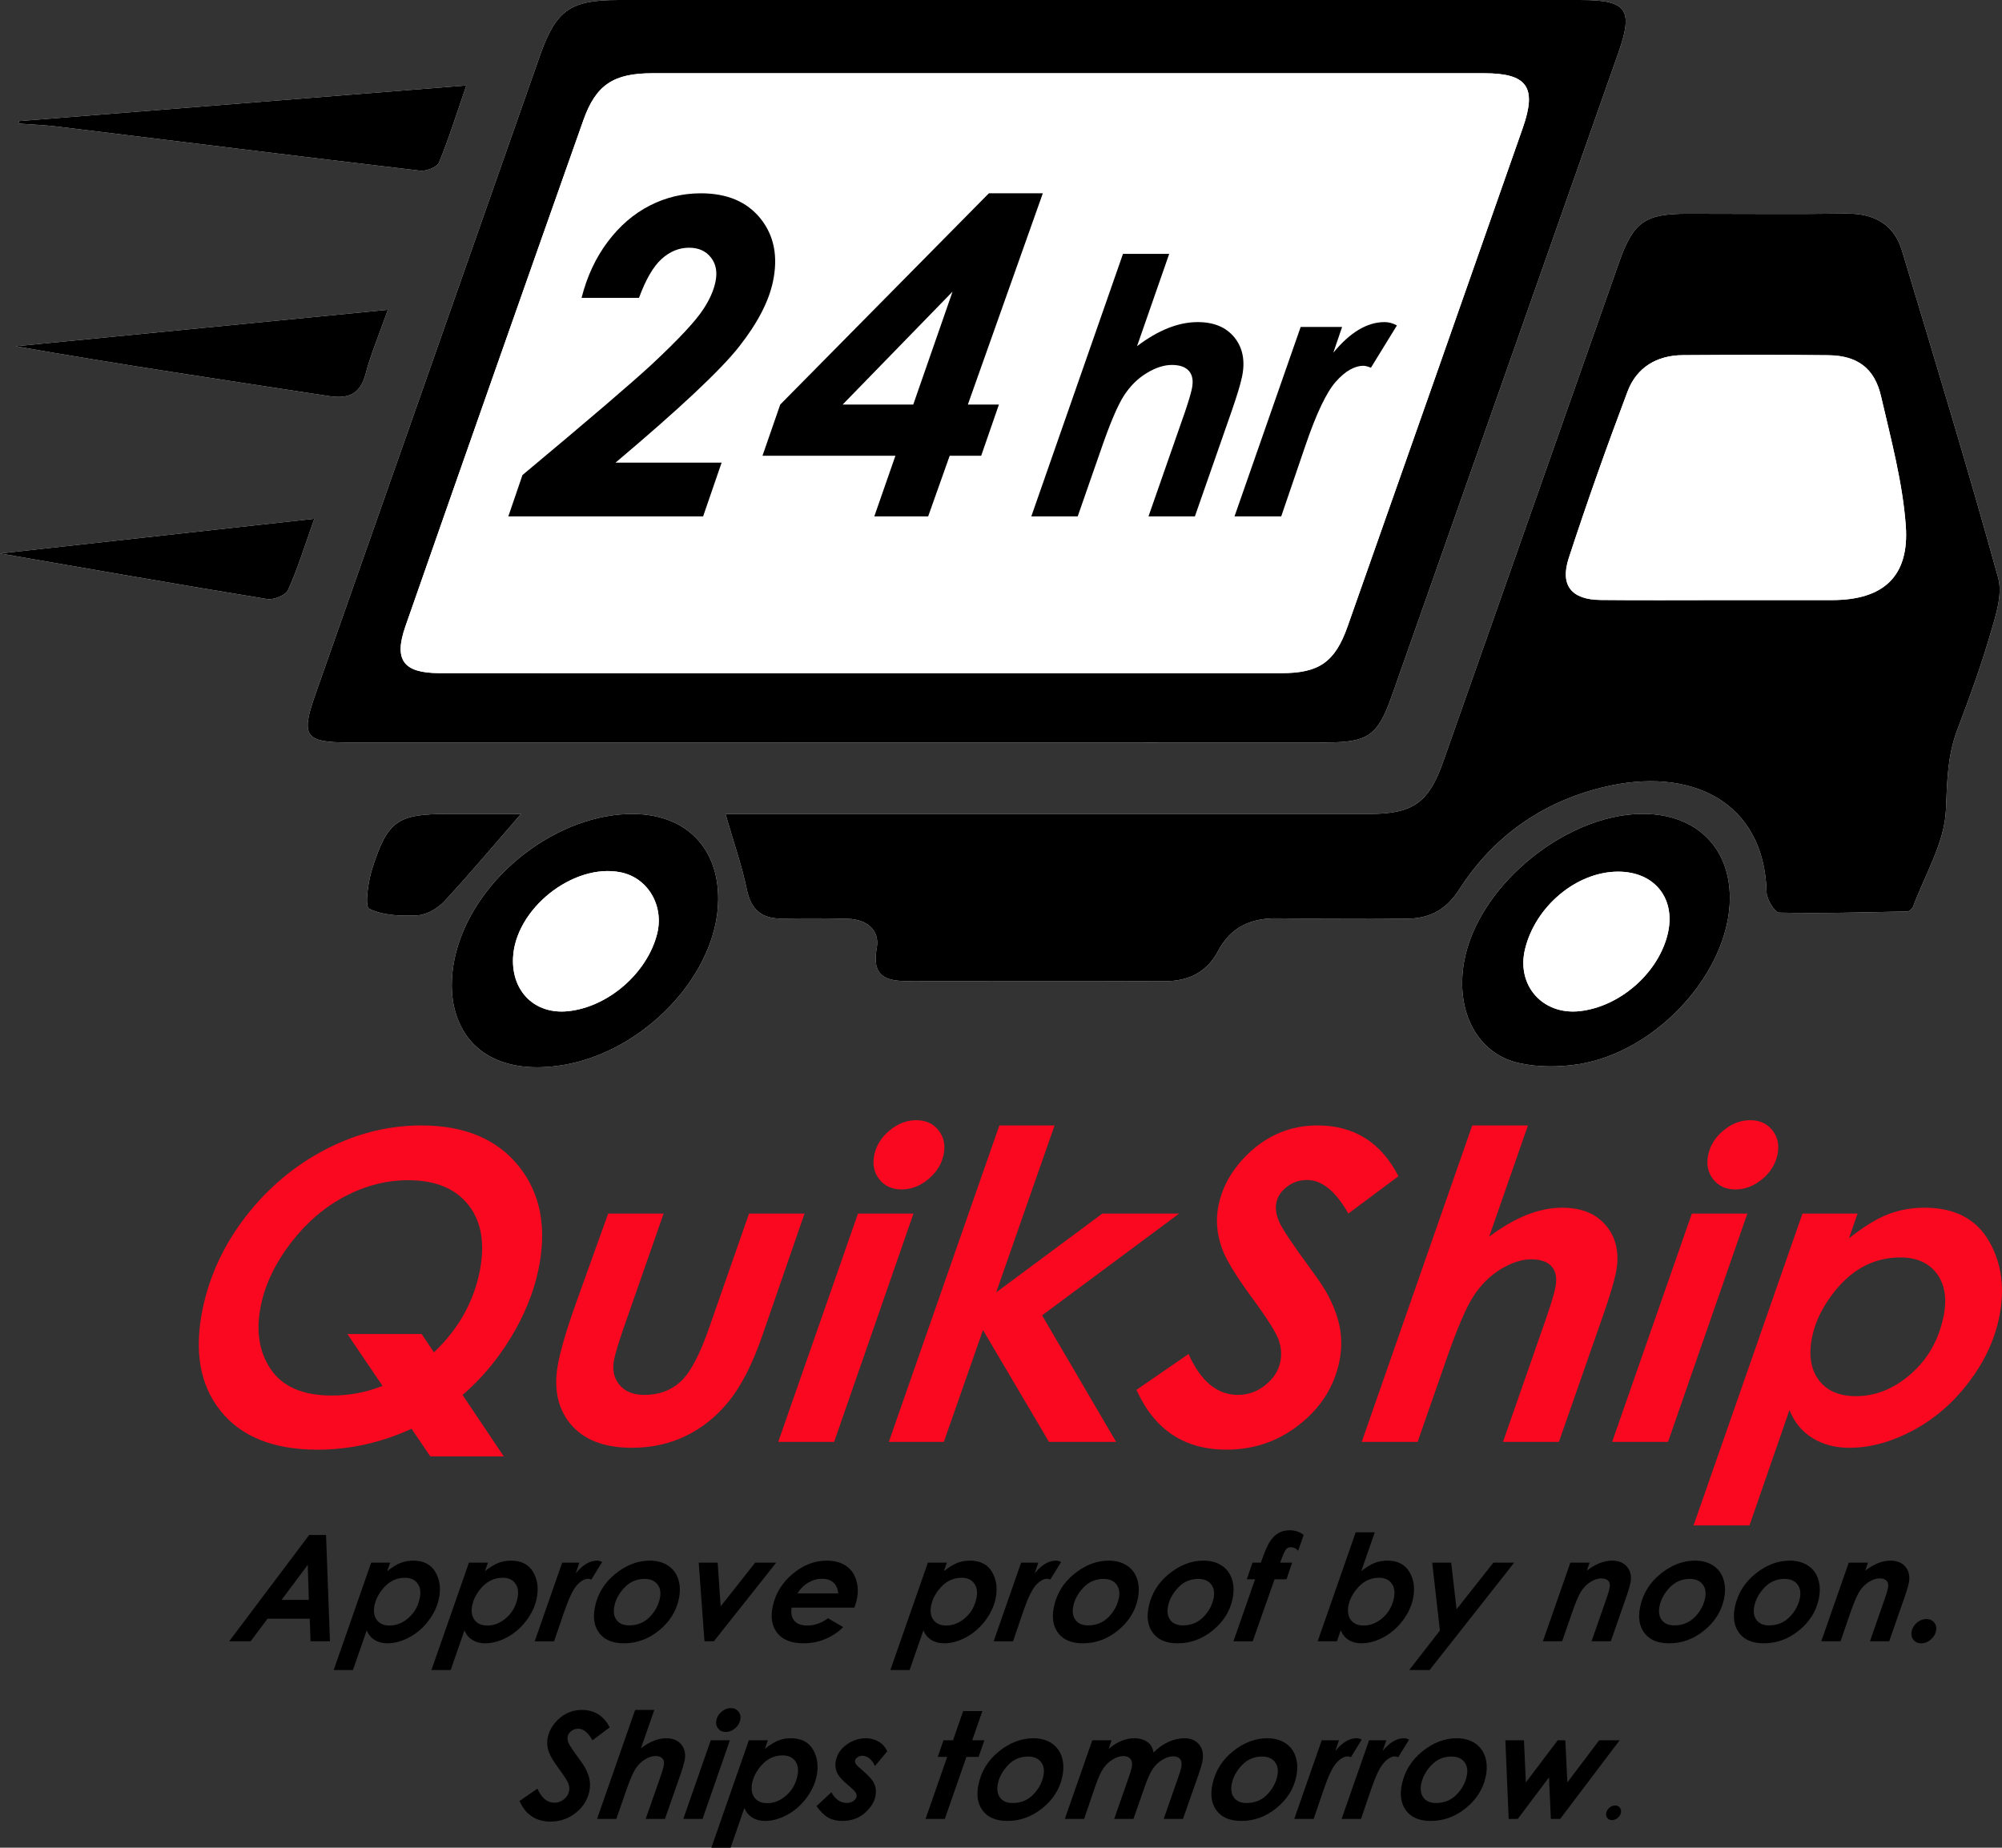
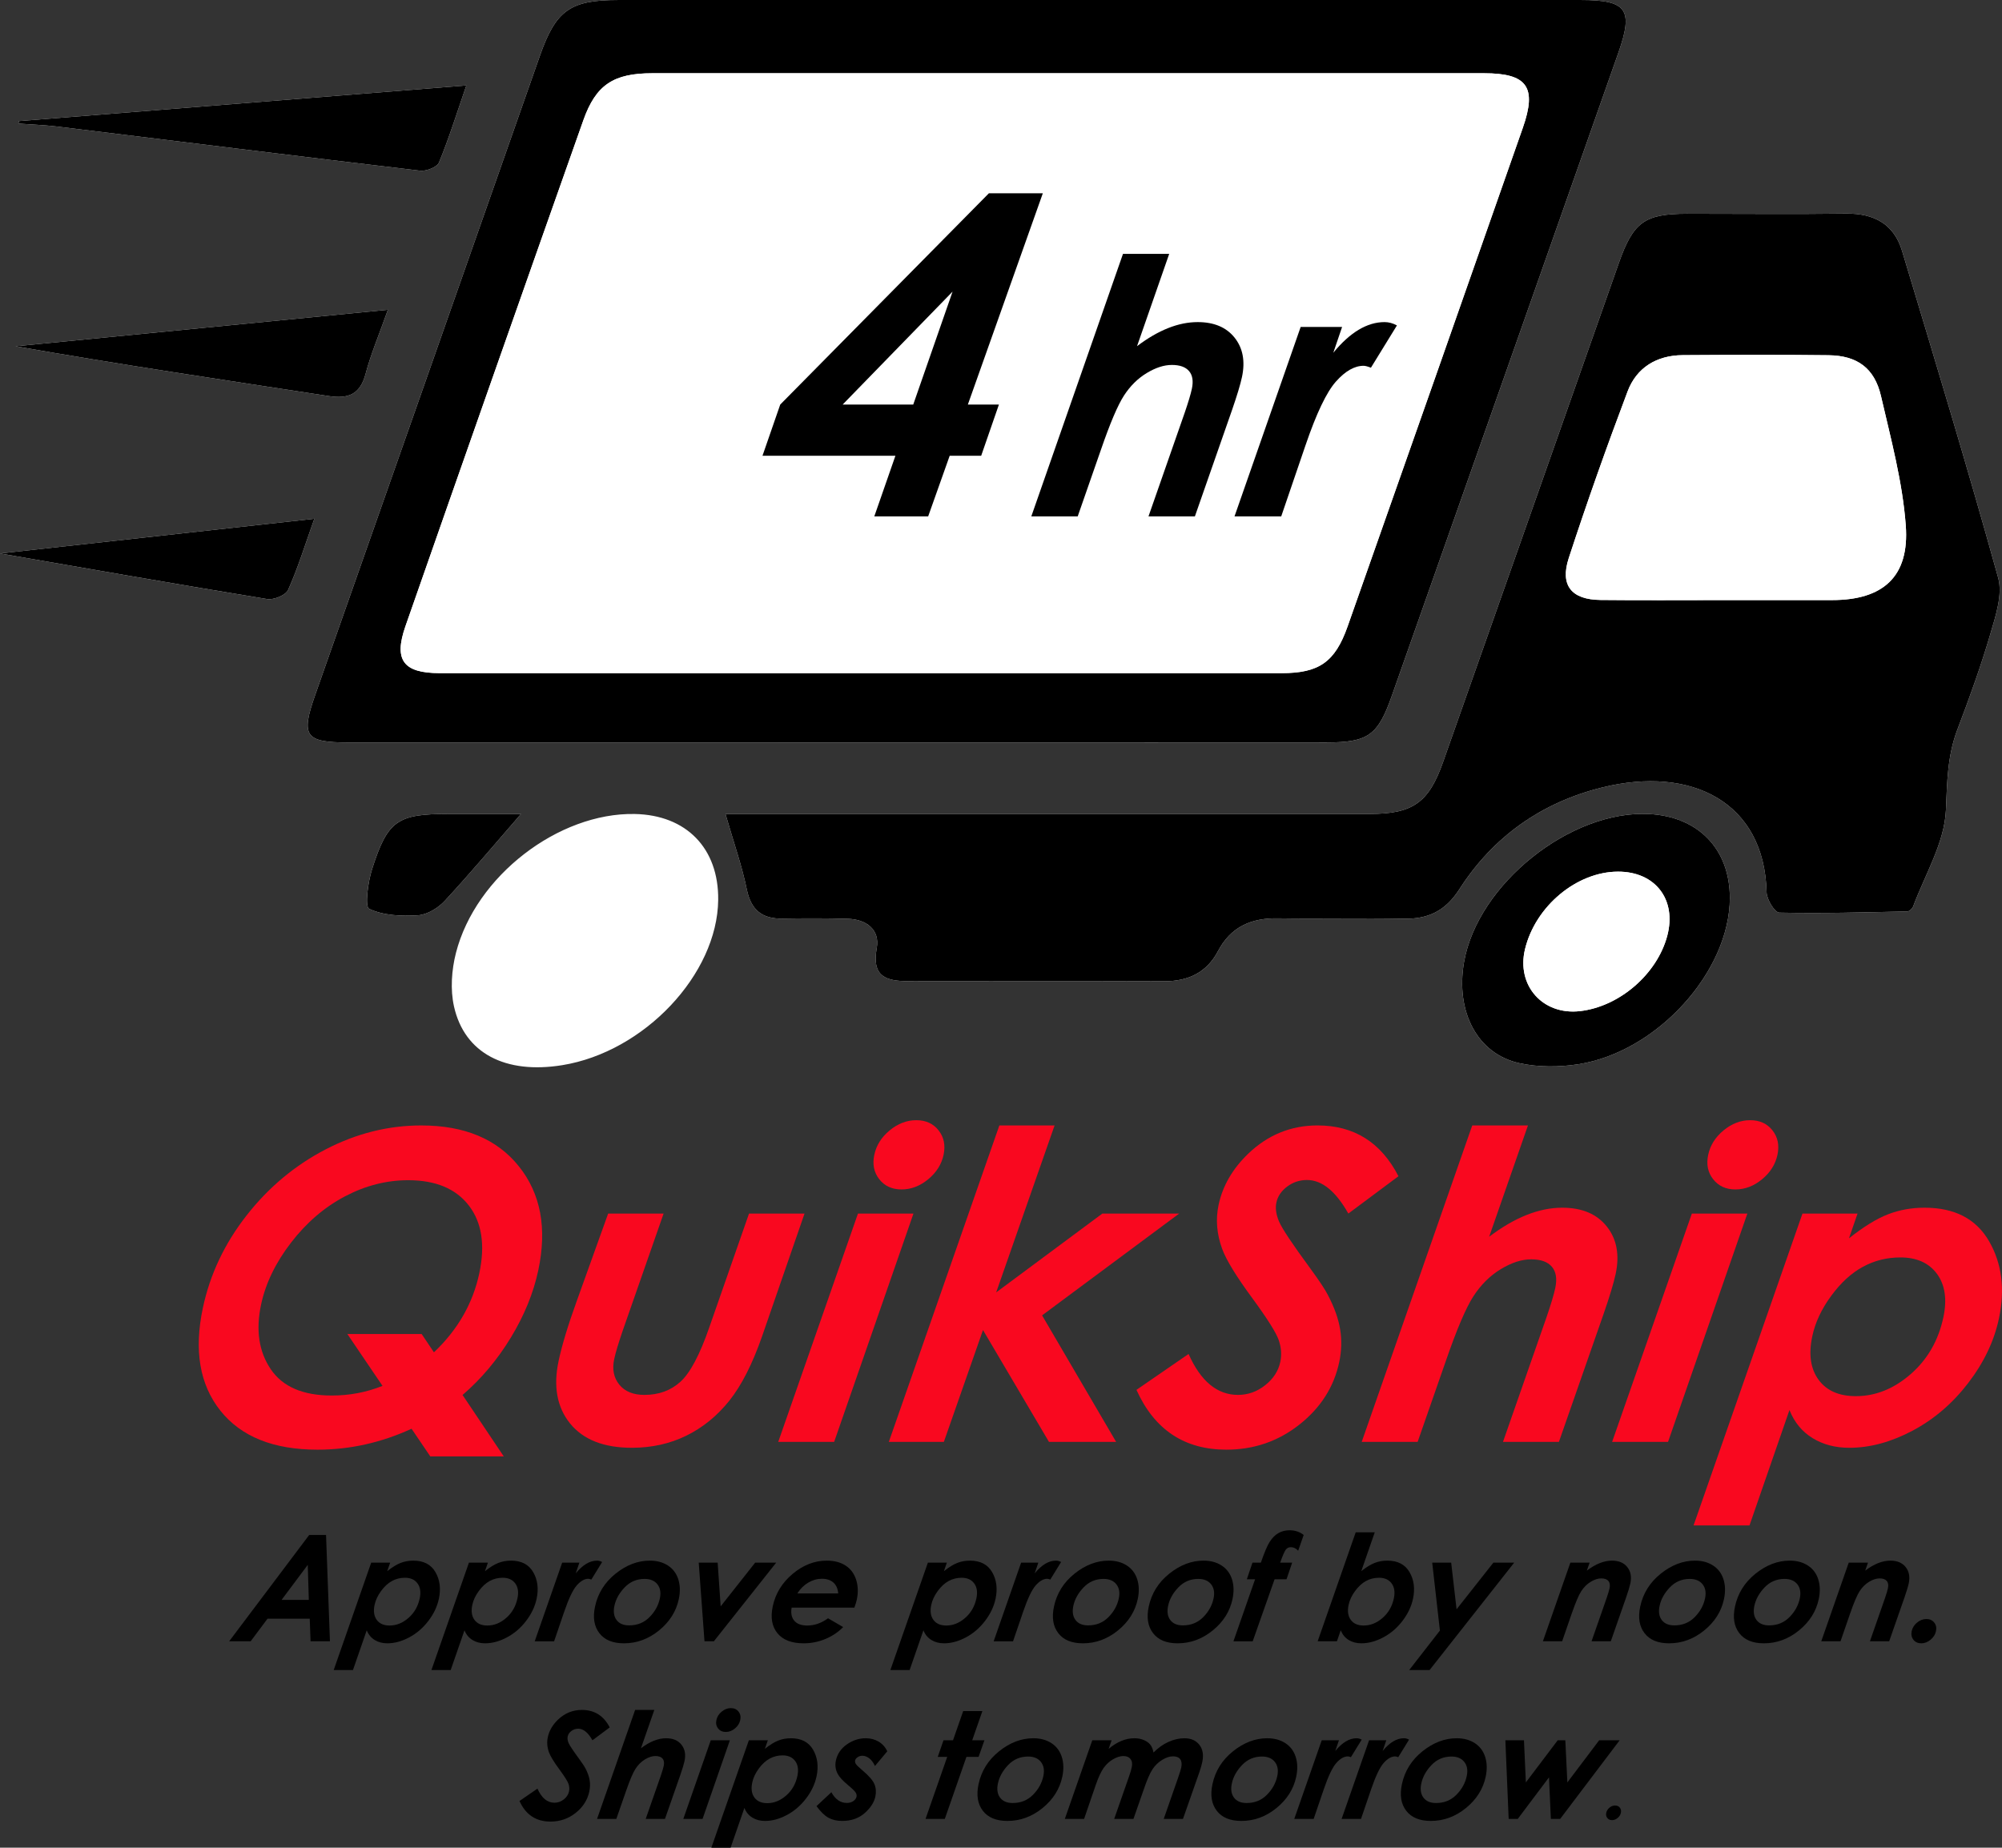
<svg xmlns="http://www.w3.org/2000/svg" version="1.1" x="0px" y="0px" width="383.601px" height="354.079px" viewBox="0 0 383.601 354.079" style="enable-background:new 0 0 383.601 354.079;" xml:space="preserve">
  <rect x="0" y="0" width="383.601" height="354.079" fill="#333333" stroke="none" />
  <style type="text/css">
	.st0{fill:#FFFFFF;}
	.st1{fill:#F9081F;}
</style>
  <defs>
</defs>
  <g>
    <g>
      <path class="st0" d="M139.006,155.982c1.615,5.591,3.165,9.953,4.086,14.444c0.825,4.021,2.961,5.678,6.901,5.609    c4.164-0.073,8.334-0.082,12.497,0.04c3.541,0.104,6.14,2.117,5.503,5.599c-1.016,5.552,1.85,6.352,6.109,6.348    c16.331-0.013,32.662-0.038,48.993,0.015c4.582,0.015,8.124-1.665,10.283-5.763c2.469-4.686,6.389-6.378,11.515-6.291    c7.996,0.136,15.999-0.082,23.995,0.078c4.739,0.095,8.054-1.454,10.745-5.652c6.463-10.083,15.768-16.647,27.404-19.514    c16.997-4.188,31.058,2.754,31.459,20.102c0.032,1.376,1.554,3.875,2.427,3.894c8.177,0.181,16.363-0.053,24.546-0.23    c0.386-0.008,0.957-0.536,1.109-0.945c2.28-6.14,6.014-12.236,6.281-18.476c0.229-5.354,0.273-10.395,2.202-15.449    c2.314-6.061,4.518-12.184,6.34-18.406c1.008-3.442,2.349-7.478,1.464-10.671c-5.811-20.973-12.135-41.805-18.417-62.645    c-1.549-5.14-5.373-7.2-10.709-7.13c-10.163,0.134-20.33,0.02-30.495,0.025c-8.144,0.004-10.297,1.592-13.068,9.468    c-11.215,31.87-22.429,63.74-33.668,95.601c-2.751,7.799-5.817,9.942-14.055,9.944c-39.161,0.009-78.321,0.004-117.482,0.005    C143.046,155.982,141.123,155.982,139.006,155.982z M160.212,142.286c31.326,0,62.653,0.014,93.979-0.01    c7.935-0.006,9.82-1.353,12.452-8.816c14.501-41.118,28.991-82.24,43.458-123.37c2.92-8.301,1.609-10.085-7.226-10.086    c-61.486-0.004-122.972-0.005-184.459,0.001c-9.21,0.001-11.918,2.001-14.983,10.731C89.1,51.56,74.752,92.379,60.388,133.193    c-2.764,7.854-1.962,9.084,6.345,9.087C97.893,142.295,129.052,142.287,160.212,142.286z M331.454,172.06    c0-9.307-6.009-15.561-15.434-16.062c-15.093-0.802-32.889,13.429-35.499,28.387c-1.654,9.475,2.536,17.577,10.602,19.353    c3.61,0.795,7.6,0.779,11.274,0.21C317.546,201.601,331.454,186.134,331.454,172.06z M137.612,172.451    c0.107-9.889-6.095-16.271-15.997-16.461c-14.593-0.28-30.471,11.871-34.249,26.611c-0.837,3.264-1.104,7.021-0.377,10.27    c2.011,8.99,9.863,13.012,20.735,11.254C123.432,201.586,137.458,186.722,137.612,172.451z M3.64,23.204    c-0.039,0.16-0.078,0.32-0.117,0.48c2.457,0.182,4.926,0.263,7.369,0.561c23.197,2.828,46.387,5.723,69.595,8.462    c1.176,0.139,3.258-0.669,3.629-1.568c1.915-4.645,3.409-9.463,5.237-14.765C60.155,18.7,31.898,20.952,3.64,23.204z     M74.322,59.362c-24.379,2.39-47.856,4.692-71.334,6.994c20.03,3.512,40.034,6.476,60.021,9.544    c3.69,0.566,5.994-0.296,7.036-4.235C71.057,67.839,72.625,64.159,74.322,59.362z M60.226,99.413    c-20.693,2.285-40.592,4.482-60.226,6.65c16.844,2.911,33.991,5.927,51.173,8.735c1.265,0.207,3.574-0.728,4.031-1.745    C57.08,108.874,58.428,104.459,60.226,99.413z M99.826,155.982c-3.754,0-8.832-0.001-13.909,0    c-9.761,0.003-11.654,1.231-14.636,10.611c-0.784,2.466-1.405,7.163-0.549,7.57c2.721,1.292,6.197,1.435,9.333,1.24    c1.787-0.111,3.873-1.38,5.144-2.756C90.341,167.092,95.207,161.293,99.826,155.982z" />
      <path d="M139.006,155.982c2.117,0,4.04,0,5.963,0c39.161,0,78.321,0.004,117.482-0.005c8.239-0.002,11.304-2.145,14.055-9.944    c11.24-31.861,22.454-63.731,33.668-95.601c2.771-7.876,4.924-9.464,13.068-9.468c10.165-0.006,20.332,0.109,30.495-0.025    c5.337-0.07,9.16,1.99,10.709,7.13c6.282,20.84,12.606,41.672,18.417,62.645c0.885,3.193-0.456,7.229-1.464,10.671    c-1.822,6.222-4.026,12.345-6.34,18.406c-1.929,5.053-1.972,10.094-2.202,15.449c-0.267,6.24-4.001,12.336-6.281,18.476    c-0.152,0.409-0.723,0.937-1.109,0.945c-8.182,0.177-16.369,0.411-24.546,0.23c-0.873-0.019-2.395-2.518-2.427-3.894    c-0.401-17.348-14.462-24.29-31.459-20.102c-11.636,2.867-20.941,9.43-27.404,19.514c-2.691,4.198-6.006,5.747-10.745,5.652    c-7.995-0.16-15.998,0.058-23.995-0.078c-5.126-0.087-9.046,1.604-11.515,6.291c-2.159,4.097-5.701,5.777-10.283,5.763    c-16.331-0.053-32.662-0.028-48.993-0.015c-4.258,0.003-7.124-0.796-6.109-6.348c0.637-3.482-1.962-5.495-5.503-5.599    c-4.163-0.123-8.332-0.113-12.497-0.04c-3.94,0.069-6.076-1.588-6.901-5.609C142.171,165.935,140.621,161.573,139.006,155.982z     M330.108,114.998c6.985,0,13.969,0.005,20.954-0.001c9.741-0.009,14.827-4.466,14.102-14.296    c-0.615-8.339-2.851-16.589-4.747-24.791c-1.24-5.364-4.548-7.768-10.048-7.835c-9.312-0.114-18.626-0.073-27.938-0.016    c-4.975,0.031-8.836,2.361-10.57,6.95c-3.99,10.562-7.767,21.213-11.273,31.945c-1.718,5.257,0.547,7.962,6.072,8.02    C314.475,115.056,322.292,114.994,330.108,114.998z" />
      <path d="M160.212,142.286c-31.16,0-62.319,0.009-93.479-0.006c-8.307-0.004-9.109-1.234-6.345-9.087    C74.752,92.379,89.1,51.56,103.433,10.735c3.065-8.729,5.773-10.73,14.983-10.731c61.486-0.005,122.972-0.005,184.459-0.001    c8.836,0.001,10.146,1.785,7.226,10.086c-14.467,41.13-28.957,82.252-43.458,123.37c-2.632,7.463-4.517,8.81-12.452,8.816    C222.865,142.299,191.538,142.286,160.212,142.286z M165.162,129.001c26.812,0,53.623,0.005,80.435-0.003    c7.12-0.002,10.202-2.106,12.61-8.935c11.226-31.842,22.417-63.696,33.577-95.56c2.743-7.833,0.85-10.463-7.427-10.465    c-53.123-0.013-106.247-0.012-159.37,0c-7.408,0.002-10.802,2.189-13.214,9.012c-11.422,32.3-22.786,64.62-34.088,96.962    c-2.276,6.513-0.384,8.977,6.544,8.982C111.206,129.011,138.184,129,165.162,129.001z" />
      <path d="M331.454,172.06c0,14.074-13.908,29.541-29.057,31.888c-3.675,0.569-7.664,0.585-11.274-0.21    c-8.065-1.776-12.255-9.878-10.602-19.353c2.61-14.958,20.407-29.189,35.499-28.387    C325.445,156.498,331.454,162.752,331.454,172.06z M310.017,167.037c-7.91,0.021-15.824,6.622-17.81,14.855    c-1.68,6.962,3.39,12.685,10.522,11.875c7.569-0.859,14.794-7.098,16.737-14.451C321.295,172.387,317.164,167.018,310.017,167.037    z" />
-       <path d="M137.612,172.451c-0.154,14.271-14.18,29.135-29.889,31.674c-10.872,1.758-18.724-2.265-20.735-11.254    c-0.727-3.249-0.459-7.007,0.377-10.27c3.778-14.739,19.656-26.891,34.249-26.611C131.517,156.18,137.719,162.562,137.612,172.451    z M98.299,183.619c-0.25,6.464,4.253,10.809,10.534,10.163c7.674-0.789,15.148-7.26,17.068-14.778    c1.391-5.444-1.76-10.794-6.972-11.839C109.809,165.336,98.662,174.227,98.299,183.619z" />
      <path d="M3.64,23.204c28.257-2.252,56.515-4.503,85.713-6.83c-1.829,5.302-3.323,10.12-5.237,14.765    c-0.371,0.899-2.453,1.707-3.629,1.568c-23.208-2.738-46.397-5.633-69.595-8.462c-2.443-0.298-4.912-0.379-7.369-0.561    C3.562,23.524,3.601,23.364,3.64,23.204z" />
      <path d="M74.322,59.362c-1.697,4.798-3.264,8.477-4.277,12.303c-1.042,3.939-3.346,4.802-7.036,4.235    c-19.987-3.068-39.991-6.032-60.021-9.544C26.465,64.054,49.943,61.752,74.322,59.362z" />
      <path d="M60.226,99.413c-1.798,5.046-3.146,9.461-5.023,13.639c-0.457,1.018-2.766,1.952-4.031,1.745    c-17.181-2.808-34.328-5.824-51.173-8.735C19.634,103.895,39.534,101.698,60.226,99.413z" />
      <path d="M99.826,155.982c-4.619,5.311-9.485,11.11-14.616,16.664c-1.271,1.376-3.358,2.645-5.144,2.756    c-3.136,0.195-6.613,0.053-9.333-1.24c-0.856-0.406-0.235-5.103,0.549-7.57c2.982-9.379,4.875-10.607,14.636-10.611    C90.995,155.981,96.072,155.982,99.826,155.982z" />
      <path class="st0" d="M330.108,114.996c-7.816-0.002-15.633,0.06-23.449-0.023c-5.525-0.059-7.79-2.764-6.072-8.02    c3.506-10.732,7.283-21.383,11.273-31.945c1.734-4.589,5.595-6.92,10.57-6.95c9.313-0.057,18.627-0.099,27.938,0.016    c5.5,0.068,8.808,2.472,10.048,7.835c1.896,8.202,4.133,16.453,4.747,24.791c0.725,9.83-4.361,14.287-14.102,14.296    C344.077,115.003,337.092,114.998,330.108,114.996z" />
      <path class="st0" d="M165.162,129c-26.978,0-53.956,0.01-80.934-0.008c-6.927-0.005-8.82-2.469-6.544-8.982    c11.302-32.342,22.665-64.663,34.088-96.962c2.413-6.822,5.807-9.01,13.214-9.012c53.123-0.012,106.247-0.013,159.37,0    c8.277,0.002,10.171,2.632,7.427,10.465c-11.161,31.865-22.351,63.719-33.577,95.56c-2.408,6.829-5.49,8.933-12.61,8.935    C218.785,129.006,191.974,129.001,165.162,129z" />
      <path class="st0" d="M310.017,167.037c7.148-0.019,11.279,5.35,9.448,12.28c-1.942,7.353-9.168,13.591-16.737,14.451    c-7.132,0.81-12.202-4.912-10.522-11.875C294.193,173.659,302.107,167.058,310.017,167.037z" />
      <path class="st0" d="M98.299,183.619c0.364-9.392,11.511-18.283,20.629-16.454c5.212,1.045,8.363,6.395,6.972,11.839    c-1.921,7.518-9.394,13.989-17.068,14.778C102.551,194.428,98.048,190.083,98.299,183.619z" />
    </g>
-     <path d="M122.437,57.08h-11.003c1.033-4.087,2.695-7.659,4.988-10.717s4.975-5.376,8.047-6.953   c3.072-1.577,6.346-2.366,9.823-2.366c5.036,0,8.852,1.621,11.447,4.865c2.595,3.244,3.381,7.274,2.357,12.092   c-0.815,3.832-2.984,7.986-6.508,12.461c-3.524,4.475-11.406,11.873-23.644,22.191h20.324l-3.545,10.305H97.4l2.711-7.924   c12.611-10.528,20.841-17.569,24.69-21.125c5.189-4.84,8.521-8.408,9.994-10.706c1.171-1.777,1.934-3.5,2.289-5.169   c0.401-1.886,0.111-3.451-0.87-4.696c-0.981-1.245-2.375-1.867-4.181-1.867c-1.916,0-3.67,0.718-5.262,2.155   C125.179,51.064,123.734,53.549,122.437,57.08z" />
    <path d="M189.477,37.044h10.336L185.45,77.526h5.952l-3.399,9.813h-6.035l-4.123,11.619h-10.32l4.045-11.619H146.1l3.4-9.813   L189.477,37.044z M182.521,55.883L161.46,77.526h13.526L182.521,55.883z" />
    <path d="M215.176,48.646h8.855l-6.166,17.693c4.064-3.076,7.935-4.614,11.613-4.614c3.143,0,5.505,0.997,7.088,2.989   c1.582,1.992,2.052,4.503,1.408,7.531c-0.303,1.425-0.944,3.551-1.923,6.379l-7.101,20.335h-8.89l6.932-19.851   c0.701-2.046,1.162-3.581,1.379-4.604c0.312-1.468,0.134-2.597-0.533-3.386c-0.667-0.789-1.768-1.184-3.305-1.184   c-1.492,0-3.094,0.518-4.807,1.552c-1.713,1.035-3.165,2.47-4.357,4.306c-1.192,1.836-2.659,5.279-4.4,10.331l-4.474,12.837h-8.889   L215.176,48.646z" />
    <path d="M249.219,62.659h7.938l-1.684,4.938c3.212-3.914,6.486-5.872,9.823-5.872c0.801,0,1.589,0.213,2.367,0.639l-4.981,8.1   c-0.625-0.243-1.096-0.365-1.411-0.365c-1.738,0-3.502,1.007-5.295,3.02c-1.793,2.013-3.734,6.078-5.823,12.194l-4.66,13.645   h-8.949L249.219,62.659z" />
    <g>
      <path class="st1" d="M88.631,267.327l7.894,11.768H82.448l-3.59-5.299c-5.822,2.675-11.83,4.012-18.021,4.012    c-8.443,0-14.648-2.494-18.613-7.48c-3.966-4.986-5.083-11.555-3.35-19.706c1.362-6.407,4.149-12.306,8.366-17.695    c4.216-5.39,9.269-9.611,15.16-12.668c5.891-3.057,12-4.585,18.328-4.585c8.284,0,14.519,2.615,18.702,7.845    c4.184,5.23,5.421,11.868,3.711,19.914c-0.924,4.344-2.677,8.643-5.259,12.894C95.297,260.576,92.215,264.244,88.631,267.327z     M83.145,259.15c4.566-4.317,7.464-9.371,8.696-15.163c1.151-5.417,0.481-9.74-2.009-12.971c-2.49-3.231-6.363-4.847-11.618-4.847    c-4.156,0-8.196,1.032-12.119,3.097c-3.925,2.064-7.369,5.021-10.331,8.867c-2.962,3.848-4.877,7.809-5.743,11.884    c-1.037,4.88-0.419,9.003,1.855,12.367c2.274,3.364,6.172,5.047,11.695,5.047c3.404,0,6.646-0.615,9.722-1.848l-6.733-9.936    h14.236L83.145,259.15z" />
      <path class="st1" d="M116.528,232.563h10.625l-7.809,22.361c-0.846,2.466-1.4,4.316-1.662,5.55    c-0.41,1.931-0.084,3.553,0.979,4.866c1.063,1.314,2.668,1.971,4.815,1.971c2.766,0,5.072-0.845,6.92-2.534    c1.85-1.689,3.672-5.12,5.471-10.295l7.654-21.919h10.634l-8.137,23.533c-1.854,5.308-3.944,9.415-6.269,12.323    c-2.325,2.908-5.064,5.14-8.217,6.694c-3.154,1.554-6.639,2.332-10.456,2.332c-5.376,0-9.32-1.55-11.834-4.647    c-2.513-3.098-3.249-7.102-2.205-12.01c0.638-3.003,1.808-6.861,3.513-11.579L116.528,232.563z" />
      <path class="st1" d="M164.393,232.563h10.635l-15.198,43.756h-10.715L164.393,232.563z M175.571,214.668    c1.823,0,3.247,0.65,4.271,1.95c1.023,1.3,1.342,2.862,0.954,4.686s-1.37,3.385-2.946,4.685c-1.578,1.301-3.277,1.95-5.1,1.95    s-3.247-0.649-4.27-1.95c-1.024-1.3-1.343-2.861-0.956-4.685s1.37-3.386,2.947-4.686    C172.048,215.318,173.748,214.668,175.571,214.668z" />
      <path class="st1" d="M191.486,215.672h10.583l-11.192,31.994l20.342-15.104h14.72l-26.266,19.509l14.189,24.247h-12.869    l-12.643-21.436l-7.5,21.436h-10.543L191.486,215.672z" />
      <path class="st1" d="M267.959,225.405l-9.605,7.158c-2.412-4.288-5.053-6.434-7.922-6.434c-1.421,0-2.69,0.422-3.809,1.267    c-1.118,0.844-1.802,1.856-2.053,3.036c-0.233,1.1-0.064,2.319,0.509,3.659c0.574,1.342,2.545,4.304,5.914,8.888    c1.787,2.44,2.935,4.17,3.442,5.188c1.24,2.359,2.025,4.564,2.354,6.615c0.328,2.052,0.268,4.136-0.183,6.254    c-1.009,4.745-3.545,8.727-7.606,11.945c-4.063,3.217-8.735,4.825-14.017,4.825c-8.043,0-13.786-3.82-17.229-11.461l9.988-6.878    c2.32,5.229,5.478,7.843,9.473,7.843c1.903,0,3.636-0.616,5.199-1.851c1.562-1.232,2.529-2.721,2.899-4.464    c0.292-1.367,0.191-2.761-0.297-4.182c-0.489-1.422-2.178-4.104-5.067-8.044c-3.058-4.155-4.979-7.293-5.761-9.411    c-1.054-2.868-1.286-5.684-0.699-8.445c0.775-3.646,2.664-6.918,5.666-9.812c3.771-3.62,8.206-5.43,13.3-5.43    C259.451,215.672,264.619,218.918,267.959,225.405z" />
      <path class="st1" d="M282.095,215.672h10.675L285.336,237c4.899-3.707,9.565-5.562,13.999-5.562c3.788,0,6.637,1.202,8.544,3.604    c1.907,2.402,2.474,5.429,1.697,9.077c-0.365,1.719-1.139,4.281-2.317,7.689l-8.561,24.512h-10.715l8.356-23.929    c0.845-2.467,1.399-4.315,1.662-5.55c0.376-1.77,0.162-3.13-0.643-4.082c-0.805-0.951-2.132-1.428-3.984-1.428    c-1.799,0-3.73,0.625-5.794,1.871c-2.064,1.248-3.814,2.978-5.251,5.19c-1.438,2.214-3.205,6.364-5.306,12.453l-5.392,15.474    h-10.716L282.095,215.672z" />
      <path class="st1" d="M324.174,232.563h10.635l-15.198,43.756h-10.715L324.174,232.563z M335.351,214.668    c1.823,0,3.247,0.65,4.271,1.95c1.023,1.3,1.342,2.862,0.954,4.686s-1.37,3.385-2.946,4.685c-1.577,1.301-3.276,1.95-5.1,1.95    s-3.247-0.649-4.271-1.95c-1.024-1.3-1.343-2.861-0.955-4.685s1.37-3.386,2.947-4.686    C331.829,215.318,333.528,214.668,335.351,214.668z" />
      <path class="st1" d="M335.217,292.326h-10.716l20.868-59.763h10.554l-1.644,4.745c2.782-2.213,5.267-3.744,7.452-4.595    c2.188-0.851,4.53-1.276,7.027-1.276c5.765,0,9.881,2.132,12.35,6.395c2.468,4.263,3.104,9.21,1.906,14.84    c-0.917,4.317-2.876,8.433-5.876,12.347c-3,3.915-6.559,6.965-10.675,9.15c-4.118,2.185-8.157,3.277-12.117,3.277    c-2.677,0-5.021-0.616-7.033-1.848c-2.014-1.232-3.491-3.026-4.436-5.383L335.217,292.326z M364.127,240.968    c-2.577,0-4.969,0.598-7.175,1.793c-2.207,1.195-4.235,3.055-6.087,5.579c-1.853,2.525-3.058,5.104-3.616,7.735    c-0.734,3.451-0.335,6.226,1.198,8.326c1.532,2.101,3.919,3.15,7.159,3.15c3.771,0,7.272-1.408,10.501-4.223    c3.228-2.815,5.315-6.448,6.262-10.899c0.729-3.432,0.32-6.199-1.224-8.305C369.601,242.021,367.262,240.968,364.127,240.968z" />
    </g>
    <g>
      <path d="M59.245,294.152h3.228l0.746,20.375h-3.712l-0.159-4.335h-8.084l-3.239,4.335H43.91L59.245,294.152z M59.172,306.59    l-0.202-6.711l-5.016,6.711H59.172z" />
      <path d="M67.628,320.04h-3.69l7.187-20.583h3.635l-0.566,1.635c0.958-0.762,1.813-1.29,2.567-1.583    c0.753-0.293,1.56-0.439,2.42-0.439c1.985,0,3.403,0.734,4.253,2.203c0.85,1.467,1.069,3.171,0.657,5.11    c-0.316,1.486-0.991,2.904-2.024,4.253c-1.034,1.348-2.259,2.397-3.676,3.15c-1.419,0.752-2.81,1.129-4.174,1.129    c-0.922,0-1.729-0.212-2.422-0.637c-0.693-0.424-1.203-1.042-1.527-1.854L67.628,320.04z M77.585,302.351    c-0.888,0-1.712,0.207-2.471,0.618c-0.761,0.412-1.459,1.052-2.096,1.922c-0.638,0.869-1.053,1.757-1.246,2.663    c-0.253,1.188-0.115,2.145,0.413,2.868c0.528,0.723,1.349,1.085,2.465,1.085c1.299,0,2.504-0.484,3.617-1.455    c1.111-0.969,1.831-2.22,2.156-3.753c0.251-1.182,0.11-2.135-0.421-2.86C79.47,302.714,78.664,302.351,77.585,302.351z" />
      <path d="M86.355,320.04h-3.69l7.188-20.583h3.635l-0.566,1.635c0.958-0.762,1.813-1.29,2.567-1.583    c0.753-0.293,1.56-0.439,2.42-0.439c1.985,0,3.403,0.734,4.253,2.203c0.85,1.467,1.069,3.171,0.657,5.11    c-0.316,1.486-0.991,2.904-2.024,4.253c-1.034,1.348-2.259,2.397-3.676,3.15c-1.419,0.752-2.81,1.129-4.174,1.129    c-0.922,0-1.729-0.212-2.422-0.637c-0.693-0.424-1.203-1.042-1.527-1.854L86.355,320.04z M96.312,302.351    c-0.888,0-1.712,0.207-2.471,0.618c-0.761,0.412-1.459,1.052-2.096,1.922c-0.638,0.869-1.053,1.757-1.246,2.663    c-0.253,1.188-0.115,2.145,0.413,2.868c0.528,0.723,1.349,1.085,2.465,1.085c1.299,0,2.504-0.484,3.617-1.455    c1.111-0.969,1.831-2.22,2.156-3.753c0.251-1.182,0.11-2.135-0.421-2.86C98.197,302.714,97.391,302.351,96.312,302.351z" />
      <path d="M107.719,299.457h3.296l-0.699,2.051c1.333-1.625,2.692-2.438,4.078-2.438c0.332,0,0.66,0.089,0.982,0.266l-2.068,3.362    c-0.259-0.1-0.454-0.15-0.586-0.15c-0.721,0-1.454,0.417-2.198,1.253s-1.55,2.522-2.418,5.062l-1.934,5.665h-3.715    L107.719,299.457z" />
      <path d="M124.511,299.069c1.339,0,2.49,0.31,3.453,0.929c0.962,0.618,1.627,1.496,1.996,2.631    c0.368,1.137,0.402,2.411,0.102,3.822c-0.499,2.347-1.758,4.343-3.78,5.991c-2.021,1.648-4.265,2.473-6.73,2.473    c-2.143,0-3.713-0.648-4.711-1.946c-0.998-1.297-1.275-2.994-0.829-5.09c0.538-2.53,1.848-4.631,3.929-6.303    C120.02,299.905,122.212,299.069,124.511,299.069z M123.509,302.573c-1.512,0-2.786,0.543-3.823,1.628    c-1.038,1.085-1.69,2.26-1.959,3.524c-0.239,1.128-0.103,2.035,0.41,2.723c0.513,0.688,1.318,1.031,2.416,1.031    c1.558,0,2.856-0.524,3.895-1.572c1.038-1.048,1.701-2.245,1.987-3.593c0.235-1.108,0.081-2.009-0.463-2.702    C125.426,302.92,124.605,302.573,123.509,302.573z" />
      <path d="M133.882,299.457h3.628l0.573,8.38l6.615-8.38h4.027l-11.944,15.07h-1.796L133.882,299.457z" />
      <path d="M158.659,310.117l2.896,1.687c-0.933,0.959-2.062,1.717-3.386,2.274s-2.719,0.837-4.188,0.837    c-2.299,0-3.974-0.646-5.024-1.939c-1.05-1.292-1.348-3.01-0.892-5.152c0.52-2.447,1.79-4.518,3.807-6.212    c2.018-1.694,4.2-2.542,6.544-2.542c1.413,0,2.605,0.31,3.577,0.929c0.972,0.618,1.651,1.519,2.038,2.7    c0.386,1.182,0.432,2.466,0.138,3.851c-0.092,0.434-0.247,0.942-0.463,1.523h-12.022c-0.187,1.048-0.019,1.882,0.499,2.504    c0.52,0.621,1.351,0.932,2.497,0.932C156.064,311.507,157.391,311.044,158.659,310.117z M160.612,305.358    c-0.081-0.924-0.393-1.623-0.938-2.099c-0.545-0.477-1.275-0.713-2.189-0.713c-0.905,0-1.774,0.244-2.608,0.733    c-0.833,0.489-1.534,1.182-2.104,2.078H160.612z" />
      <path d="M174.293,320.04h-3.69l7.188-20.583h3.635l-0.566,1.635c0.958-0.762,1.813-1.29,2.567-1.583    c0.753-0.293,1.56-0.439,2.42-0.439c1.985,0,3.403,0.734,4.253,2.203c0.85,1.467,1.069,3.171,0.657,5.11    c-0.316,1.486-0.991,2.904-2.024,4.253c-1.034,1.348-2.259,2.397-3.676,3.15c-1.419,0.752-2.81,1.129-4.174,1.129    c-0.922,0-1.729-0.212-2.422-0.637c-0.693-0.424-1.203-1.042-1.527-1.854L174.293,320.04z M184.25,302.351    c-0.888,0-1.712,0.207-2.471,0.618c-0.761,0.412-1.459,1.052-2.096,1.922c-0.638,0.869-1.053,1.757-1.246,2.663    c-0.253,1.188-0.115,2.145,0.413,2.868c0.528,0.723,1.349,1.085,2.465,1.085c1.299,0,2.504-0.484,3.617-1.455    c1.111-0.969,1.831-2.22,2.156-3.753c0.251-1.182,0.11-2.135-0.421-2.86C186.135,302.714,185.329,302.351,184.25,302.351z" />
      <path d="M195.657,299.457h3.296l-0.699,2.051c1.333-1.625,2.692-2.438,4.078-2.438c0.332,0,0.66,0.089,0.982,0.266l-2.068,3.362    c-0.259-0.1-0.454-0.15-0.586-0.15c-0.721,0-1.454,0.417-2.198,1.253s-1.55,2.522-2.418,5.062l-1.934,5.665h-3.715    L195.657,299.457z" />
      <path d="M212.448,299.069c1.339,0,2.49,0.31,3.453,0.929c0.962,0.618,1.627,1.496,1.996,2.631    c0.368,1.137,0.402,2.411,0.102,3.822c-0.499,2.347-1.758,4.343-3.78,5.991c-2.021,1.648-4.265,2.473-6.73,2.473    c-2.143,0-3.713-0.648-4.711-1.946c-0.998-1.297-1.275-2.994-0.829-5.09c0.538-2.53,1.848-4.631,3.929-6.303    C207.958,299.905,210.149,299.069,212.448,299.069z M211.446,302.573c-1.512,0-2.786,0.543-3.823,1.628    c-1.038,1.085-1.69,2.26-1.959,3.524c-0.239,1.128-0.103,2.035,0.41,2.723c0.513,0.688,1.318,1.031,2.416,1.031    c1.558,0,2.856-0.524,3.895-1.572c1.038-1.048,1.701-2.245,1.987-3.593c0.235-1.108,0.081-2.009-0.463-2.702    C213.364,302.92,212.543,302.573,211.446,302.573z" />
      <path d="M230.606,299.069c1.339,0,2.49,0.31,3.453,0.929c0.962,0.618,1.627,1.496,1.996,2.631    c0.368,1.137,0.402,2.411,0.102,3.822c-0.499,2.347-1.758,4.343-3.78,5.991c-2.021,1.648-4.265,2.473-6.73,2.473    c-2.143,0-3.713-0.648-4.711-1.946c-0.998-1.297-1.275-2.994-0.829-5.09c0.538-2.53,1.848-4.631,3.929-6.303    C226.116,299.905,228.307,299.069,230.606,299.069z M229.604,302.573c-1.512,0-2.786,0.543-3.823,1.628    c-1.038,1.085-1.69,2.26-1.959,3.524c-0.239,1.128-0.103,2.035,0.41,2.723c0.513,0.688,1.318,1.031,2.416,1.031    c1.558,0,2.856-0.524,3.895-1.572c1.038-1.048,1.701-2.245,1.987-3.593c0.235-1.108,0.081-2.009-0.463-2.702    C231.522,302.92,230.701,302.573,229.604,302.573z" />
      <path d="M239.985,299.457h1.607c0.676-1.967,1.251-3.312,1.723-4.037c0.473-0.726,1.02-1.268,1.641-1.627    c0.622-0.361,1.334-0.541,2.138-0.541c1.043,0,1.944,0.301,2.703,0.9l-1.057,3.021c-0.413-0.453-0.876-0.68-1.394-0.68    c-0.388,0-0.702,0.141-0.941,0.423c-0.24,0.281-0.612,1.129-1.116,2.541h2.3l-1.08,3.187h-2.289l-4.192,11.884h-3.69l4.15-11.884    h-1.582L239.985,299.457z" />
      <path d="M256.165,314.527h-3.69l7.293-20.887h3.648l-2.587,7.448c0.96-0.761,1.816-1.287,2.57-1.581    c0.754-0.292,1.562-0.438,2.424-0.438c1.979,0,3.396,0.734,4.254,2.203c0.855,1.467,1.078,3.171,0.666,5.11    c-0.315,1.486-0.992,2.904-2.026,4.253c-1.034,1.348-2.262,2.397-3.683,3.15c-1.42,0.752-2.814,1.129-4.181,1.129    c-0.933,0-1.744-0.212-2.435-0.638c-0.69-0.425-1.197-1.043-1.523-1.855L256.165,314.527z M264.228,302.351    c-0.898,0-1.727,0.207-2.484,0.617c-0.756,0.412-1.455,1.052-2.094,1.921s-1.054,1.757-1.246,2.662    c-0.253,1.189-0.114,2.146,0.415,2.871c0.529,0.723,1.354,1.085,2.473,1.085c1.303,0,2.51-0.484,3.624-1.455    c1.114-0.969,1.835-2.22,2.16-3.753c0.251-1.182,0.109-2.135-0.424-2.86C266.119,302.714,265.311,302.351,264.228,302.351z" />
      <path d="M274.425,299.457h3.634l1.032,8.939l7.055-8.939h3.986l-16.213,20.583h-3.905l5.885-7.569L274.425,299.457z" />
      <path d="M300.896,299.457h3.69l-0.534,1.53c1.686-1.278,3.291-1.918,4.816-1.918c1.304,0,2.283,0.414,2.939,1.241    s0.851,1.869,0.583,3.126c-0.125,0.592-0.392,1.475-0.798,2.648l-2.947,8.442h-3.69l2.877-8.242    c0.291-0.849,0.482-1.486,0.572-1.91c0.13-0.609,0.056-1.078-0.223-1.406c-0.276-0.327-0.736-0.492-1.376-0.492    c-0.621,0-1.287,0.215-2,0.645c-0.712,0.43-1.315,1.024-1.812,1.787c-0.495,0.761-1.105,2.19-1.829,4.287l-1.842,5.332h-3.69    L300.896,299.457z" />
      <path d="M324.778,299.069c1.339,0,2.49,0.31,3.453,0.929c0.962,0.618,1.627,1.496,1.995,2.631    c0.368,1.137,0.402,2.411,0.102,3.822c-0.498,2.347-1.758,4.343-3.78,5.991c-2.021,1.648-4.265,2.473-6.73,2.473    c-2.143,0-3.713-0.648-4.711-1.946c-0.998-1.297-1.275-2.994-0.829-5.09c0.537-2.53,1.848-4.631,3.929-6.303    C320.288,299.905,322.479,299.069,324.778,299.069z M323.776,302.573c-1.512,0-2.786,0.543-3.823,1.628s-1.69,2.26-1.959,3.524    c-0.239,1.128-0.104,2.035,0.409,2.723c0.514,0.688,1.318,1.031,2.416,1.031c1.558,0,2.855-0.524,3.895-1.572    c1.038-1.048,1.701-2.245,1.987-3.593c0.235-1.108,0.081-2.009-0.463-2.702C325.694,302.92,324.873,302.573,323.776,302.573z" />
      <path d="M342.936,299.069c1.339,0,2.49,0.31,3.453,0.929c0.962,0.618,1.627,1.496,1.995,2.631    c0.368,1.137,0.402,2.411,0.102,3.822c-0.498,2.347-1.758,4.343-3.78,5.991c-2.021,1.648-4.265,2.473-6.73,2.473    c-2.143,0-3.713-0.648-4.711-1.946c-0.998-1.297-1.275-2.994-0.829-5.09c0.537-2.53,1.848-4.631,3.929-6.303    C338.446,299.905,340.638,299.069,342.936,299.069z M341.934,302.573c-1.512,0-2.786,0.543-3.823,1.628s-1.69,2.26-1.959,3.524    c-0.239,1.128-0.104,2.035,0.409,2.723c0.514,0.688,1.318,1.031,2.416,1.031c1.558,0,2.855-0.524,3.895-1.572    c1.038-1.048,1.701-2.245,1.987-3.593c0.235-1.108,0.081-2.009-0.463-2.702C343.852,302.92,343.031,302.573,341.934,302.573z" />
      <path d="M354.235,299.457h3.69l-0.534,1.53c1.686-1.278,3.291-1.918,4.816-1.918c1.304,0,2.283,0.414,2.939,1.241    s0.851,1.869,0.583,3.126c-0.126,0.592-0.393,1.475-0.798,2.648l-2.948,8.442h-3.689l2.877-8.242    c0.291-0.849,0.482-1.486,0.572-1.91c0.13-0.609,0.056-1.078-0.223-1.406c-0.277-0.327-0.736-0.492-1.376-0.492    c-0.621,0-1.287,0.215-2,0.645c-0.712,0.43-1.315,1.024-1.812,1.787c-0.495,0.761-1.105,2.19-1.829,4.287l-1.842,5.332h-3.69    L354.235,299.457z" />
      <path d="M369.118,310.26c0.637,0,1.136,0.227,1.496,0.679c0.361,0.452,0.473,1.002,0.335,1.648    c-0.135,0.638-0.479,1.185-1.034,1.642c-0.554,0.457-1.149,0.686-1.786,0.686c-0.646,0-1.147-0.229-1.503-0.686    c-0.354-0.457-0.465-1.004-0.33-1.642c0.138-0.646,0.481-1.196,1.029-1.648C367.874,310.487,368.472,310.26,369.118,310.26z" />
      <path d="M116.828,331.031l-3.308,2.466c-0.831-1.478-1.74-2.217-2.728-2.217c-0.489,0-0.927,0.146-1.312,0.437    c-0.385,0.291-0.621,0.64-0.707,1.047c-0.08,0.378-0.022,0.798,0.175,1.26c0.198,0.461,0.876,1.481,2.037,3.062    c0.616,0.839,1.01,1.436,1.186,1.786c0.427,0.812,0.697,1.572,0.811,2.278c0.112,0.707,0.092,1.424-0.063,2.153    c-0.348,1.635-1.221,3.006-2.619,4.113c-1.399,1.108-3.009,1.662-4.827,1.662c-2.771,0-4.749-1.315-5.935-3.946l3.44-2.369    c0.798,1.802,1.887,2.701,3.263,2.701c0.655,0,1.252-0.212,1.791-0.637c0.538-0.426,0.871-0.938,0.999-1.537    c0.1-0.472,0.065-0.951-0.103-1.44c-0.168-0.49-0.75-1.414-1.745-2.771c-1.053-1.432-1.714-2.512-1.984-3.242    c-0.362-0.987-0.442-1.957-0.24-2.907c0.267-1.257,0.917-2.383,1.951-3.38c1.299-1.247,2.826-1.87,4.58-1.87    C113.898,327.679,115.678,328.797,116.828,331.031z" />
      <path d="M121.697,327.679h3.676l-2.56,7.346c1.688-1.277,3.295-1.916,4.822-1.916c1.305,0,2.285,0.413,2.942,1.24    s0.852,1.869,0.584,3.127c-0.125,0.591-0.392,1.474-0.798,2.647l-2.948,8.442h-3.69l2.877-8.241    c0.291-0.85,0.482-1.486,0.572-1.911c0.13-0.609,0.056-1.078-0.222-1.406c-0.277-0.327-0.734-0.491-1.372-0.491    c-0.619,0-1.285,0.215-1.995,0.645c-0.71,0.429-1.313,1.025-1.809,1.787c-0.495,0.763-1.104,2.192-1.827,4.289l-1.857,5.329h-3.69    L121.697,327.679z" />
      <path d="M136.189,333.497h3.663l-5.234,15.069h-3.69L136.189,333.497z M140.039,327.334c0.628,0,1.117,0.224,1.471,0.671    c0.352,0.448,0.462,0.986,0.329,1.613c-0.133,0.628-0.472,1.166-1.015,1.614c-0.543,0.447-1.128,0.671-1.756,0.671    s-1.118-0.224-1.471-0.671c-0.352-0.448-0.462-0.986-0.329-1.614c0.133-0.627,0.472-1.165,1.015-1.613    C138.825,327.557,139.411,327.334,140.039,327.334z" />
      <path d="M139.992,354.079h-3.69l7.188-20.582h3.635l-0.566,1.634c0.958-0.762,1.813-1.29,2.566-1.582    c0.753-0.294,1.56-0.439,2.42-0.439c1.985,0,3.403,0.733,4.253,2.202c0.85,1.468,1.069,3.172,0.657,5.11    c-0.316,1.486-0.991,2.904-2.024,4.253c-1.034,1.348-2.259,2.397-3.676,3.15c-1.419,0.753-2.81,1.129-4.174,1.129    c-0.922,0-1.729-0.212-2.422-0.636c-0.693-0.425-1.203-1.042-1.527-1.854L139.992,354.079z M149.949,336.391    c-0.888,0-1.712,0.206-2.471,0.617c-0.76,0.412-1.459,1.052-2.096,1.922c-0.638,0.87-1.053,1.757-1.246,2.664    c-0.252,1.188-0.115,2.144,0.413,2.867c0.528,0.723,1.349,1.085,2.465,1.085c1.299,0,2.504-0.484,3.617-1.455    c1.111-0.968,1.831-2.22,2.156-3.753c0.251-1.182,0.11-2.135-0.421-2.859C151.833,336.754,151.028,336.391,149.949,336.391z" />
      <path d="M170.014,335.602l-2.364,2.825c-0.31-0.675-0.681-1.17-1.113-1.489c-0.433-0.318-0.867-0.478-1.301-0.478    c-0.334,0-0.636,0.093-0.905,0.277c-0.271,0.184-0.431,0.393-0.48,0.623c-0.047,0.222-0.001,0.443,0.136,0.665    c0.128,0.222,0.571,0.65,1.324,1.288c1.2,1.015,1.948,1.886,2.243,2.61s0.353,1.512,0.172,2.362    c-0.237,1.116-0.922,2.174-2.052,3.171c-1.131,0.998-2.569,1.496-4.314,1.496c-1.007,0-1.88-0.203-2.621-0.609    c-0.74-0.406-1.502-1.15-2.289-2.229l2.851-2.659c0.744,1.366,1.729,2.05,2.958,2.05c0.489,0,0.905-0.118,1.245-0.354    c0.341-0.235,0.546-0.515,0.615-0.839c0.055-0.258,0.001-0.523-0.163-0.795c-0.164-0.272-0.666-0.76-1.503-1.462    c-0.973-0.812-1.614-1.51-1.924-2.091c-0.438-0.813-0.56-1.672-0.367-2.577c0.269-1.265,0.966-2.295,2.09-3.089    c1.125-0.793,2.338-1.19,3.64-1.19c0.914,0,1.736,0.217,2.466,0.651C169.084,334.194,169.638,334.808,170.014,335.602z" />
      <path d="M184.557,327.901h3.677l-1.95,5.596h2.341l-1.121,3.186h-2.33l-4.142,11.884h-3.69l4.15-11.884h-1.814l1.106-3.186h1.82    L184.557,327.901z" />
      <path d="M197.995,333.109c1.339,0,2.49,0.31,3.453,0.928c0.962,0.618,1.627,1.496,1.995,2.631    c0.368,1.137,0.402,2.411,0.102,3.823c-0.499,2.346-1.758,4.342-3.78,5.991c-2.021,1.647-4.265,2.472-6.73,2.472    c-2.143,0-3.713-0.648-4.711-1.945c-0.998-1.298-1.274-2.995-0.829-5.091c0.538-2.53,1.848-4.631,3.929-6.303    C193.505,333.945,195.696,333.109,197.995,333.109z M196.993,336.612c-1.512,0-2.786,0.543-3.823,1.628s-1.69,2.261-1.959,3.525    c-0.24,1.127-0.104,2.034,0.409,2.722c0.513,0.688,1.318,1.032,2.416,1.032c1.558,0,2.856-0.524,3.895-1.572    c1.038-1.048,1.701-2.246,1.987-3.594c0.235-1.108,0.081-2.009-0.463-2.701S198.09,336.612,196.993,336.612z" />
      <path d="M209.293,333.497h3.704l-0.577,1.647c1.627-1.357,3.271-2.035,4.933-2.035c0.674,0,1.279,0.115,1.816,0.345    c0.537,0.229,0.95,0.524,1.238,0.884c0.288,0.357,0.494,0.859,0.615,1.503c0.882-0.892,1.839-1.57,2.869-2.035    c1.032-0.465,2.05-0.696,3.056-0.696c1.265,0,2.223,0.423,2.873,1.27c0.651,0.846,0.833,1.943,0.546,3.294    c-0.108,0.509-0.289,1.142-0.542,1.9l-3.155,8.993h-3.69l2.704-7.743c0.36-1.043,0.577-1.735,0.649-2.076    c0.151-0.712,0.087-1.252-0.191-1.621c-0.278-0.37-0.742-0.555-1.39-0.555c-0.631,0-1.315,0.225-2.055,0.673    c-0.74,0.448-1.358,1.044-1.854,1.787c-0.497,0.744-1.053,2.021-1.67,3.832l-1.992,5.703h-3.689l2.863-8.199    c0.233-0.667,0.402-1.237,0.502-1.71c0.14-0.658,0.061-1.179-0.239-1.563c-0.298-0.386-0.758-0.577-1.379-0.577    c-0.595,0-1.248,0.205-1.962,0.617c-0.714,0.411-1.32,0.97-1.818,1.678c-0.499,0.707-1,1.791-1.505,3.252l-2.232,6.503h-3.69    L209.293,333.497z" />
      <path d="M242.816,333.109c1.339,0,2.49,0.31,3.453,0.928c0.962,0.618,1.627,1.496,1.995,2.631    c0.368,1.137,0.402,2.411,0.102,3.823c-0.498,2.346-1.758,4.342-3.78,5.991c-2.021,1.647-4.265,2.472-6.73,2.472    c-2.143,0-3.713-0.648-4.711-1.945c-0.998-1.298-1.274-2.995-0.829-5.091c0.538-2.53,1.848-4.631,3.929-6.303    C238.326,333.945,240.517,333.109,242.816,333.109z M241.814,336.612c-1.512,0-2.786,0.543-3.823,1.628s-1.69,2.261-1.959,3.525    c-0.24,1.127-0.104,2.034,0.409,2.722c0.513,0.688,1.318,1.032,2.416,1.032c1.558,0,2.856-0.524,3.895-1.572    c1.038-1.048,1.701-2.246,1.987-3.594c0.235-1.108,0.081-2.009-0.463-2.701S242.911,336.612,241.814,336.612z" />
      <path d="M253.256,333.497h3.296l-0.699,2.05c1.333-1.625,2.692-2.438,4.078-2.438c0.332,0,0.66,0.089,0.982,0.266l-2.068,3.362    c-0.259-0.101-0.454-0.151-0.586-0.151c-0.721,0-1.454,0.418-2.198,1.253c-0.743,0.836-1.55,2.523-2.417,5.063l-1.935,5.664    h-3.715L253.256,333.497z" />
      <path d="M262.328,333.497h3.296l-0.699,2.05c1.333-1.625,2.692-2.438,4.078-2.438c0.332,0,0.66,0.089,0.982,0.266l-2.068,3.362    c-0.259-0.101-0.454-0.151-0.586-0.151c-0.721,0-1.454,0.418-2.198,1.253c-0.743,0.836-1.55,2.523-2.417,5.063l-1.935,5.664    h-3.715L262.328,333.497z" />
      <path d="M279.119,333.109c1.339,0,2.49,0.31,3.453,0.928c0.962,0.618,1.627,1.496,1.995,2.631    c0.368,1.137,0.402,2.411,0.102,3.823c-0.498,2.346-1.758,4.342-3.78,5.991c-2.021,1.647-4.265,2.472-6.73,2.472    c-2.143,0-3.713-0.648-4.711-1.945c-0.998-1.298-1.274-2.995-0.829-5.091c0.537-2.53,1.848-4.631,3.929-6.303    C274.629,333.945,276.82,333.109,279.119,333.109z M278.117,336.612c-1.512,0-2.786,0.543-3.823,1.628s-1.69,2.261-1.959,3.525    c-0.239,1.127-0.104,2.034,0.409,2.722c0.514,0.688,1.318,1.032,2.416,1.032c1.558,0,2.855-0.524,3.895-1.572    c1.038-1.048,1.701-2.246,1.987-3.594c0.235-1.108,0.081-2.009-0.463-2.701S279.214,336.612,278.117,336.612z" />
      <path d="M288.442,333.497h3.562l0.365,8.075l6.102-8.075h1.459l0.39,8.075l6.094-8.075h3.927l-11.4,15.069h-1.782l-0.357-7.965    l-5.986,7.965h-1.743L288.442,333.497z" />
      <path d="M309.472,345.996c0.384,0,0.684,0.137,0.901,0.408c0.218,0.272,0.285,0.604,0.202,0.994    c-0.082,0.384-0.289,0.713-0.623,0.988s-0.692,0.414-1.076,0.414c-0.39,0-0.691-0.139-0.905-0.414    c-0.215-0.275-0.281-0.604-0.199-0.988c0.083-0.39,0.289-0.722,0.62-0.994C308.722,346.132,309.082,345.996,309.472,345.996z" />
    </g>
  </g>
</svg>